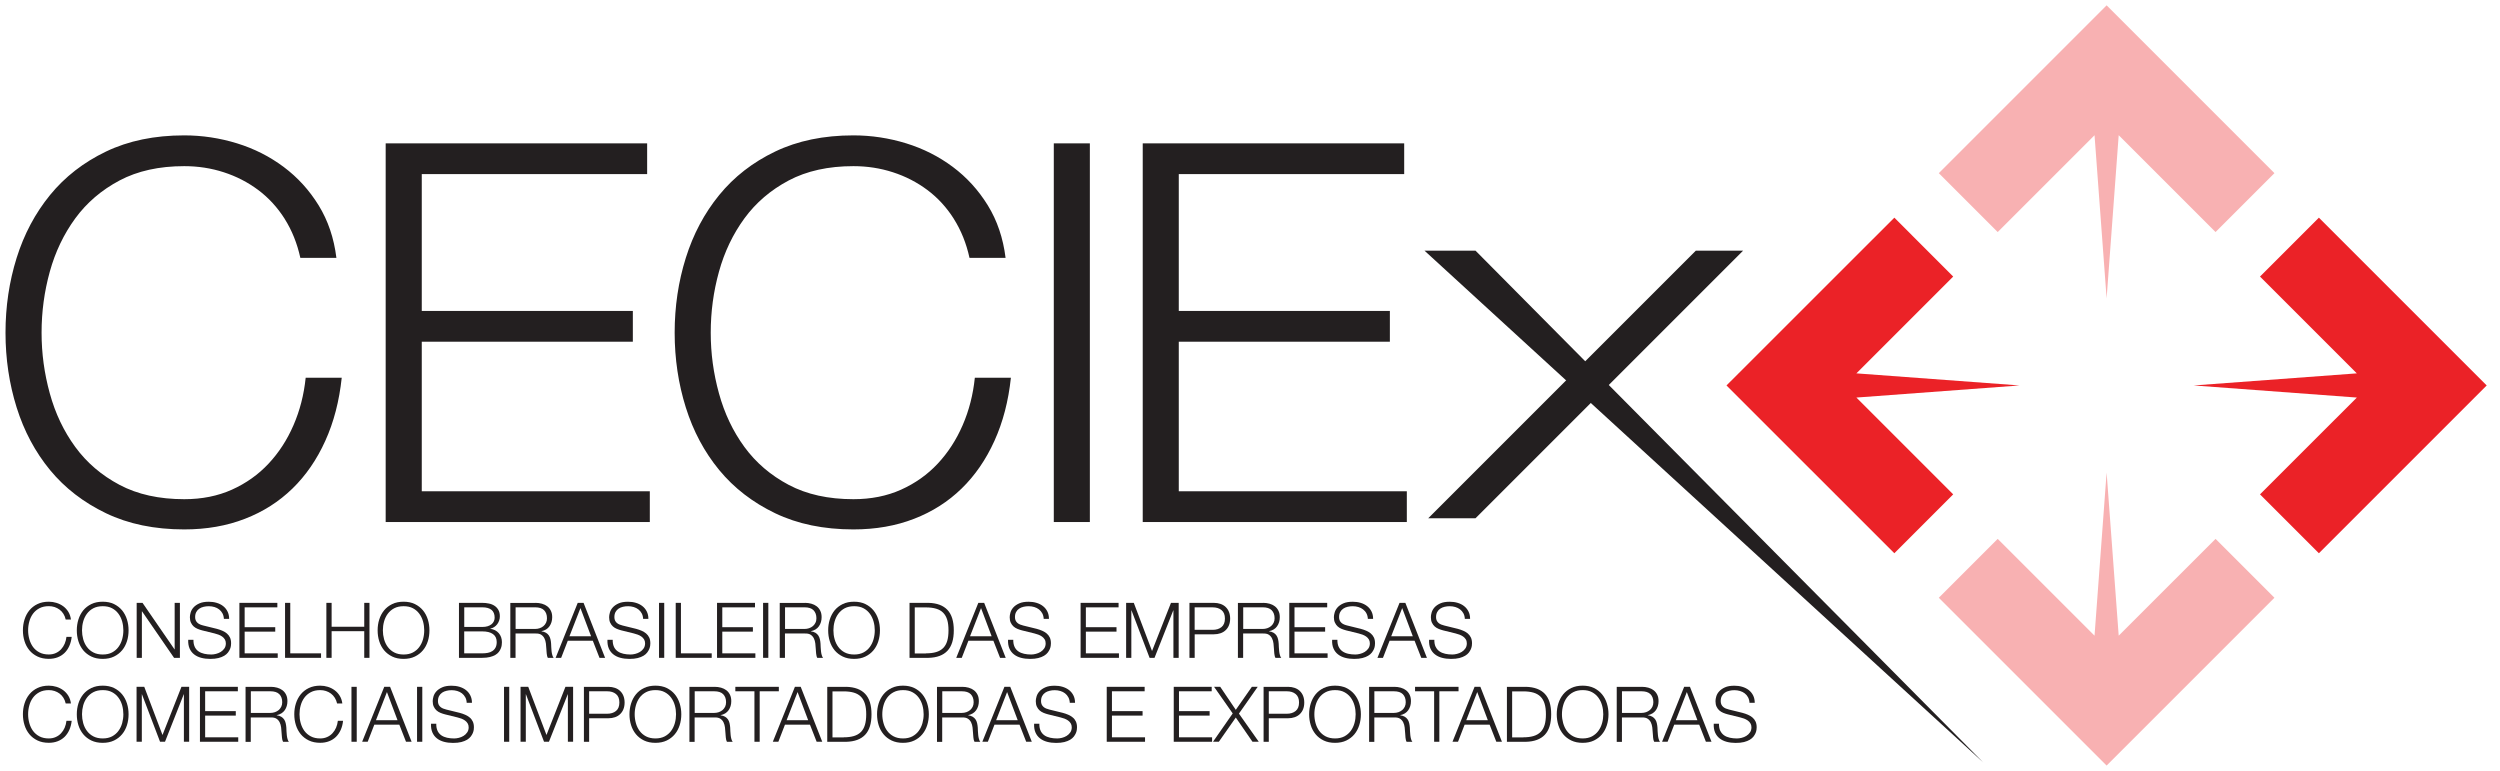
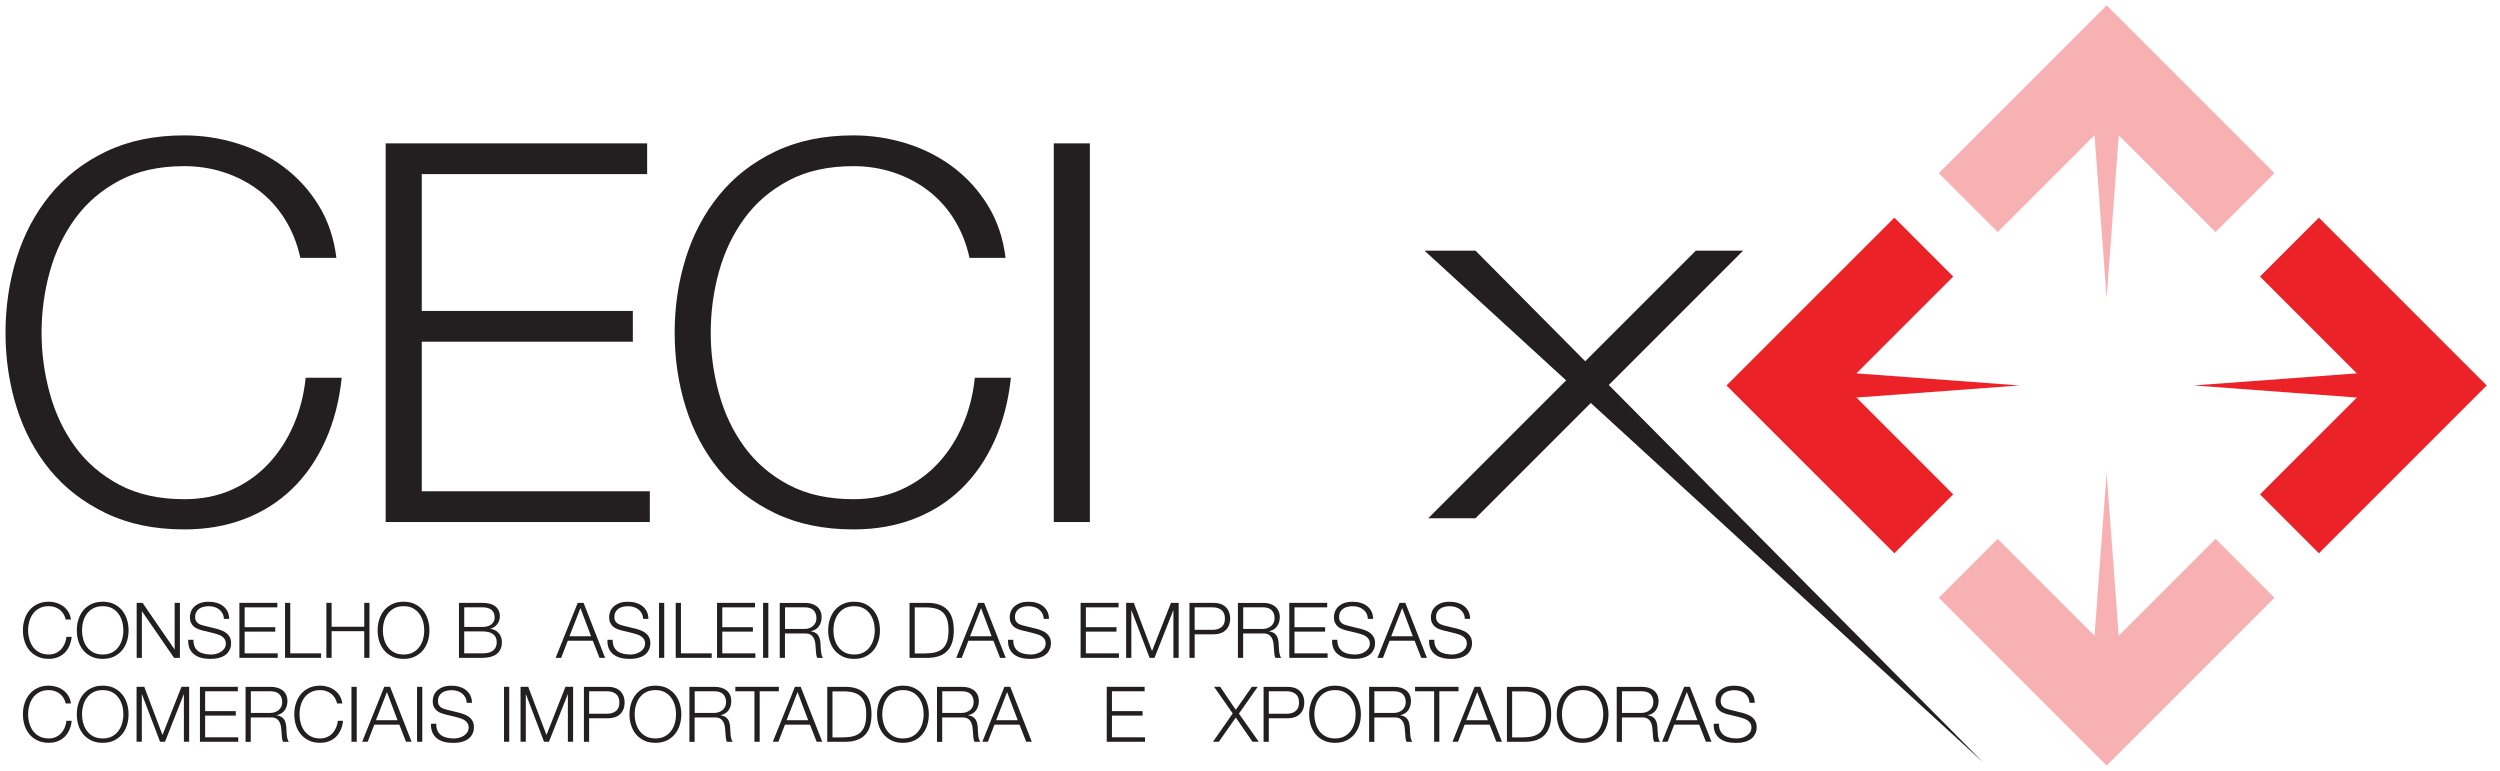
<svg xmlns="http://www.w3.org/2000/svg" width="133" height="41" viewBox="0 0 133 41" fill="none">
  <g clip-path="url(#clip0_3929_4014)">
    <path d="M15.148 11.646C14.762 11.036 14.291 10.523 13.738 10.108C13.183 9.694 12.572 9.38 11.903 9.164C11.235 8.947 10.534 8.839 9.802 8.839C8.467 8.839 7.319 9.093 6.36 9.601C5.401 10.11 4.615 10.782 4.004 11.618C3.393 12.455 2.94 13.401 2.649 14.454C2.357 15.508 2.212 16.588 2.212 17.698C2.212 18.808 2.357 19.866 2.649 20.928C2.94 21.992 3.393 22.942 4.004 23.778C4.615 24.614 5.401 25.287 6.36 25.795C7.319 26.304 8.467 26.557 9.802 26.557C10.743 26.557 11.588 26.388 12.341 26.049C13.093 25.71 13.742 25.25 14.287 24.666C14.833 24.084 15.275 23.402 15.614 22.621C15.953 21.841 16.169 20.999 16.262 20.096H18.18C18.048 21.336 17.758 22.456 17.305 23.454C16.854 24.451 16.271 25.298 15.556 25.993C14.841 26.689 13.999 27.226 13.03 27.6C12.062 27.977 10.985 28.165 9.8 28.165C8.221 28.165 6.833 27.878 5.639 27.304C4.445 26.73 3.452 25.965 2.662 25.006C1.873 24.046 1.28 22.936 0.885 21.677C0.491 20.418 0.293 19.092 0.293 17.698C0.293 16.305 0.491 14.981 0.885 13.72C1.28 12.459 1.873 11.345 2.662 10.376C3.452 9.408 4.445 8.636 5.639 8.063C6.833 7.489 8.221 7.202 9.8 7.202C10.759 7.202 11.695 7.344 12.607 7.625C13.52 7.906 14.347 8.325 15.09 8.88C15.833 9.435 16.454 10.117 16.953 10.926C17.45 11.734 17.767 12.665 17.897 13.72H15.979C15.809 12.948 15.532 12.257 15.146 11.646" fill="#231F20" />
    <path d="M34.428 7.627V9.262H22.438V16.542H33.667V18.179H22.438V26.136H34.57V27.772H20.518V7.627H34.428Z" fill="#231F20" />
    <path d="M50.747 11.646C50.362 11.036 49.891 10.523 49.337 10.108C48.782 9.694 48.171 9.38 47.502 9.164C46.834 8.947 46.133 8.839 45.401 8.839C44.066 8.839 42.919 9.093 41.959 9.601C41 10.11 40.214 10.782 39.603 11.618C38.992 12.455 38.539 13.401 38.249 14.454C37.956 15.508 37.811 16.588 37.811 17.698C37.811 18.808 37.956 19.866 38.249 20.928C38.541 21.992 38.992 22.942 39.603 23.778C40.214 24.614 41 25.287 41.959 25.795C42.919 26.304 44.066 26.557 45.401 26.557C46.342 26.557 47.188 26.388 47.94 26.049C48.693 25.71 49.341 25.25 49.887 24.666C50.432 24.084 50.874 23.402 51.213 22.621C51.552 21.841 51.768 20.999 51.861 20.096H53.78C53.648 21.336 53.357 22.456 52.904 23.454C52.453 24.451 51.87 25.298 51.155 25.993C50.44 26.689 49.598 27.226 48.63 27.6C47.661 27.977 46.584 28.165 45.4 28.165C43.82 28.165 42.432 27.878 41.238 27.304C40.044 26.73 39.052 25.965 38.262 25.006C37.472 24.046 36.88 22.936 36.485 21.677C36.09 20.418 35.892 19.092 35.892 17.698C35.892 16.305 36.09 14.981 36.485 13.72C36.88 12.459 37.472 11.345 38.262 10.376C39.052 9.408 40.042 8.636 41.238 8.063C42.432 7.489 43.82 7.202 45.4 7.202C46.359 7.202 47.294 7.344 48.207 7.625C49.119 7.906 49.946 8.325 50.69 8.88C51.433 9.435 52.053 10.117 52.552 10.926C53.05 11.734 53.366 12.665 53.497 13.72H51.578C51.409 12.948 51.131 12.257 50.745 11.646" fill="#231F20" />
    <path d="M57.98 7.627H56.062V27.772H57.98V7.627Z" fill="#231F20" />
-     <path d="M74.703 7.627V9.262H62.711V16.542H73.941V18.179H62.711V26.136H74.843V27.772H60.793V7.627H74.703Z" fill="#231F20" />
    <path d="M92.734 13.334H90.219L75.981 27.572H78.496L92.734 13.334Z" fill="#231F20" />
    <path d="M75.782 13.334H78.496L105.508 40.562L75.782 13.334Z" fill="#231F20" />
    <path d="M3.374 32.656C3.318 32.566 3.249 32.492 3.169 32.432C3.089 32.373 3 32.326 2.903 32.294C2.806 32.263 2.703 32.248 2.597 32.248C2.404 32.248 2.236 32.285 2.098 32.358C1.958 32.432 1.845 32.529 1.755 32.65C1.666 32.771 1.601 32.909 1.56 33.062C1.517 33.215 1.496 33.371 1.496 33.533C1.496 33.695 1.517 33.848 1.56 34.002C1.603 34.157 1.668 34.295 1.755 34.416C1.845 34.537 1.958 34.636 2.098 34.708C2.238 34.783 2.404 34.818 2.597 34.818C2.733 34.818 2.856 34.794 2.966 34.744C3.076 34.695 3.169 34.628 3.249 34.543C3.327 34.457 3.393 34.358 3.441 34.246C3.489 34.133 3.521 34.012 3.536 33.88H3.814C3.795 34.06 3.752 34.222 3.687 34.367C3.622 34.513 3.536 34.636 3.434 34.736C3.329 34.837 3.208 34.915 3.067 34.969C2.925 35.023 2.77 35.051 2.597 35.051C2.368 35.051 2.167 35.01 1.994 34.926C1.821 34.843 1.677 34.733 1.562 34.593C1.448 34.453 1.36 34.293 1.305 34.111C1.247 33.928 1.219 33.736 1.219 33.533C1.219 33.33 1.247 33.138 1.305 32.956C1.362 32.773 1.448 32.611 1.562 32.471C1.677 32.332 1.821 32.218 1.994 32.136C2.167 32.052 2.368 32.011 2.597 32.011C2.737 32.011 2.873 32.032 3.005 32.073C3.137 32.114 3.259 32.175 3.367 32.255C3.475 32.335 3.564 32.434 3.637 32.551C3.709 32.669 3.754 32.805 3.774 32.958H3.495C3.471 32.846 3.43 32.745 3.374 32.656Z" fill="#231F20" />
    <path d="M4.171 32.958C4.229 32.775 4.315 32.613 4.428 32.471C4.544 32.332 4.687 32.22 4.86 32.136C5.034 32.052 5.235 32.011 5.464 32.011C5.693 32.011 5.894 32.052 6.066 32.136C6.237 32.22 6.38 32.332 6.496 32.471C6.611 32.613 6.697 32.773 6.755 32.958C6.813 33.142 6.84 33.332 6.84 33.535C6.84 33.738 6.813 33.93 6.755 34.112C6.697 34.295 6.611 34.457 6.496 34.595C6.38 34.734 6.239 34.844 6.066 34.928C5.894 35.012 5.693 35.053 5.464 35.053C5.235 35.053 5.034 35.012 4.86 34.928C4.687 34.844 4.544 34.734 4.428 34.595C4.315 34.455 4.227 34.295 4.171 34.112C4.114 33.93 4.086 33.736 4.086 33.535C4.086 33.334 4.114 33.14 4.171 32.958ZM4.426 34.004C4.469 34.159 4.534 34.297 4.624 34.418C4.713 34.539 4.827 34.638 4.967 34.71C5.106 34.783 5.272 34.82 5.466 34.82C5.66 34.82 5.825 34.783 5.963 34.71C6.101 34.636 6.215 34.539 6.302 34.418C6.392 34.297 6.457 34.159 6.5 34.004C6.542 33.85 6.563 33.693 6.563 33.535C6.563 33.377 6.542 33.216 6.5 33.064C6.457 32.911 6.392 32.773 6.302 32.652C6.213 32.531 6.101 32.432 5.963 32.359C5.825 32.285 5.66 32.25 5.466 32.25C5.272 32.25 5.106 32.287 4.967 32.359C4.827 32.432 4.713 32.531 4.624 32.652C4.534 32.773 4.469 32.911 4.426 33.064C4.384 33.216 4.363 33.373 4.363 33.535C4.363 33.697 4.384 33.85 4.426 34.004Z" fill="#231F20" />
    <path d="M7.582 32.072L9.284 34.546H9.292V32.072H9.571V34.997H9.26L7.556 32.523H7.548V34.997H7.271V32.072H7.582Z" fill="#231F20" />
    <path d="M10.357 34.41C10.406 34.511 10.475 34.593 10.56 34.652C10.646 34.712 10.748 34.755 10.866 34.781C10.983 34.807 11.108 34.82 11.242 34.82C11.318 34.82 11.402 34.809 11.492 34.786C11.581 34.764 11.665 34.73 11.743 34.682C11.821 34.633 11.886 34.572 11.937 34.498C11.989 34.423 12.015 34.332 12.015 34.225C12.015 34.144 11.996 34.073 11.959 34.013C11.922 33.954 11.875 33.903 11.816 33.862C11.758 33.821 11.693 33.788 11.622 33.762C11.551 33.736 11.482 33.715 11.413 33.698L10.761 33.538C10.678 33.516 10.594 33.49 10.514 33.456C10.434 33.423 10.363 33.38 10.303 33.326C10.244 33.272 10.195 33.205 10.158 33.125C10.121 33.047 10.102 32.948 10.102 32.834C10.102 32.763 10.115 32.679 10.143 32.584C10.171 32.489 10.221 32.398 10.298 32.314C10.372 32.231 10.476 32.158 10.607 32.1C10.737 32.041 10.905 32.013 11.11 32.013C11.255 32.013 11.393 32.031 11.523 32.07C11.654 32.108 11.769 32.165 11.868 32.242C11.966 32.318 12.045 32.413 12.102 32.527C12.16 32.64 12.19 32.771 12.19 32.922H11.911C11.905 32.81 11.879 32.713 11.834 32.629C11.79 32.545 11.73 32.477 11.659 32.421C11.587 32.365 11.505 32.322 11.41 32.294C11.315 32.266 11.216 32.251 11.113 32.251C11.018 32.251 10.925 32.26 10.838 32.281C10.748 32.301 10.67 32.335 10.605 32.38C10.538 32.424 10.484 32.484 10.443 32.559C10.402 32.633 10.381 32.724 10.381 32.832C10.381 32.901 10.393 32.959 10.417 33.011C10.439 33.061 10.473 33.104 10.514 33.14C10.555 33.175 10.601 33.203 10.655 33.225C10.709 33.248 10.765 33.264 10.825 33.279L11.536 33.454C11.641 33.482 11.737 33.516 11.829 33.555C11.92 33.594 12 33.644 12.071 33.702C12.14 33.762 12.196 33.833 12.235 33.916C12.274 34 12.294 34.103 12.294 34.224C12.294 34.257 12.291 34.3 12.285 34.354C12.278 34.408 12.263 34.468 12.237 34.529C12.211 34.591 12.173 34.652 12.127 34.715C12.078 34.779 12.013 34.835 11.931 34.885C11.847 34.935 11.745 34.976 11.622 35.008C11.499 35.039 11.352 35.054 11.181 35.054C11.009 35.054 10.849 35.034 10.702 34.995C10.555 34.956 10.428 34.894 10.325 34.812C10.221 34.73 10.141 34.626 10.085 34.498C10.029 34.369 10.005 34.214 10.013 34.036H10.292C10.288 34.186 10.312 34.311 10.361 34.412" fill="#231F20" />
    <path d="M14.755 32.072V32.311H13.015V33.367H14.643V33.603H13.015V34.758H14.775V34.997H12.736V32.072H14.755Z" fill="#231F20" />
    <path d="M15.442 32.072V34.758H17.08V34.997H15.165V32.072H15.442Z" fill="#231F20" />
    <path d="M17.642 32.072V33.343H19.378V32.072H19.656V34.997H19.378V33.579H17.642V34.997H17.363V32.072H17.642Z" fill="#231F20" />
    <path d="M20.175 32.958C20.233 32.775 20.319 32.613 20.434 32.471C20.548 32.332 20.693 32.22 20.866 32.136C21.04 32.052 21.241 32.011 21.47 32.011C21.699 32.011 21.9 32.052 22.072 32.136C22.243 32.22 22.386 32.332 22.502 32.471C22.617 32.613 22.703 32.773 22.761 32.958C22.818 33.14 22.846 33.332 22.846 33.535C22.846 33.738 22.818 33.93 22.761 34.112C22.703 34.295 22.617 34.457 22.502 34.595C22.386 34.734 22.245 34.844 22.072 34.928C21.9 35.012 21.699 35.053 21.47 35.053C21.241 35.053 21.04 35.012 20.866 34.928C20.693 34.844 20.55 34.734 20.434 34.595C20.319 34.455 20.233 34.295 20.175 34.112C20.117 33.93 20.09 33.736 20.09 33.535C20.09 33.334 20.117 33.14 20.175 32.958ZM20.432 34.004C20.475 34.159 20.54 34.297 20.63 34.418C20.719 34.539 20.833 34.638 20.973 34.71C21.112 34.783 21.278 34.82 21.472 34.82C21.665 34.82 21.831 34.783 21.969 34.71C22.107 34.636 22.221 34.539 22.308 34.418C22.397 34.297 22.463 34.159 22.506 34.004C22.548 33.85 22.569 33.693 22.569 33.535C22.569 33.377 22.548 33.216 22.506 33.064C22.463 32.911 22.397 32.773 22.308 32.652C22.219 32.531 22.107 32.432 21.969 32.359C21.831 32.285 21.665 32.25 21.472 32.25C21.278 32.25 21.112 32.287 20.973 32.359C20.833 32.432 20.719 32.531 20.63 32.652C20.54 32.773 20.475 32.911 20.432 33.064C20.39 33.216 20.369 33.373 20.369 33.535C20.369 33.697 20.39 33.85 20.432 34.004Z" fill="#231F20" />
    <path d="M25.655 32.072C25.778 32.072 25.896 32.083 26.009 32.108C26.123 32.13 26.222 32.171 26.307 32.227C26.393 32.283 26.462 32.357 26.514 32.449C26.566 32.54 26.592 32.653 26.592 32.789C26.592 32.866 26.581 32.94 26.555 33.013C26.531 33.086 26.495 33.151 26.451 33.21C26.406 33.27 26.352 33.318 26.291 33.359C26.229 33.4 26.16 33.428 26.084 33.445V33.453C26.272 33.477 26.423 33.555 26.535 33.684C26.646 33.814 26.702 33.974 26.702 34.164C26.702 34.211 26.698 34.263 26.691 34.322C26.683 34.382 26.667 34.442 26.641 34.503C26.616 34.565 26.581 34.626 26.535 34.686C26.488 34.745 26.426 34.799 26.348 34.844C26.27 34.889 26.175 34.926 26.061 34.954C25.948 34.982 25.812 34.997 25.653 34.997H24.417V32.074H25.653L25.655 32.072ZM25.655 33.354C25.767 33.354 25.864 33.341 25.946 33.315C26.028 33.289 26.095 33.253 26.151 33.209C26.205 33.164 26.246 33.11 26.274 33.05C26.302 32.991 26.315 32.925 26.315 32.858C26.315 32.493 26.095 32.309 25.655 32.309H24.698V33.354H25.655ZM25.655 34.758C25.76 34.758 25.857 34.749 25.95 34.732C26.043 34.715 26.125 34.682 26.195 34.635C26.266 34.589 26.322 34.527 26.363 34.449C26.404 34.371 26.425 34.274 26.425 34.157C26.425 33.968 26.358 33.827 26.225 33.732C26.093 33.637 25.903 33.59 25.653 33.59H24.696V34.758H25.653H25.655Z" fill="#231F20" />
-     <path d="M28.488 32.072C28.61 32.072 28.723 32.087 28.831 32.117C28.939 32.147 29.032 32.193 29.114 32.255C29.194 32.316 29.26 32.396 29.306 32.493C29.355 32.59 29.377 32.704 29.377 32.834C29.377 33.02 29.328 33.181 29.233 33.316C29.139 33.453 28.997 33.54 28.807 33.579V33.587C28.902 33.6 28.982 33.626 29.045 33.663C29.109 33.7 29.159 33.747 29.198 33.804C29.237 33.862 29.267 33.928 29.284 34.004C29.301 34.078 29.314 34.16 29.319 34.248C29.323 34.296 29.325 34.358 29.327 34.428C29.328 34.499 29.334 34.572 29.343 34.645C29.351 34.717 29.364 34.784 29.383 34.849C29.399 34.913 29.424 34.963 29.453 34.998H29.146C29.129 34.971 29.116 34.937 29.107 34.898C29.098 34.859 29.09 34.818 29.086 34.775C29.083 34.732 29.079 34.691 29.075 34.65C29.073 34.609 29.07 34.574 29.068 34.544C29.062 34.44 29.053 34.337 29.042 34.235C29.029 34.132 29.003 34.041 28.963 33.961C28.924 33.881 28.867 33.816 28.792 33.767C28.718 33.719 28.613 33.697 28.483 33.702H27.427V35H27.149V32.076H28.488V32.072ZM28.468 33.46C28.552 33.46 28.634 33.447 28.71 33.421C28.787 33.395 28.854 33.358 28.911 33.309C28.969 33.261 29.014 33.201 29.049 33.13C29.084 33.059 29.099 32.981 29.099 32.89C29.099 32.709 29.047 32.568 28.945 32.463C28.84 32.359 28.682 32.309 28.47 32.309H27.43V33.46H28.47H28.468Z" fill="#231F20" />
    <path d="M31.046 32.072L32.191 34.997H31.893L31.538 34.088H30.206L29.854 34.997H29.559L30.735 32.072H31.046ZM31.445 33.849L30.88 32.35L30.295 33.849H31.446H31.445Z" fill="#231F20" />
    <path d="M32.661 34.41C32.709 34.511 32.778 34.593 32.864 34.652C32.95 34.712 33.052 34.755 33.169 34.781C33.287 34.807 33.411 34.82 33.546 34.82C33.622 34.82 33.706 34.809 33.795 34.786C33.885 34.764 33.968 34.73 34.047 34.682C34.125 34.633 34.19 34.572 34.24 34.498C34.292 34.423 34.319 34.332 34.319 34.225C34.319 34.144 34.3 34.073 34.263 34.013C34.225 33.954 34.179 33.903 34.119 33.862C34.062 33.821 33.996 33.788 33.925 33.762C33.855 33.736 33.786 33.715 33.717 33.698L33.065 33.538C32.981 33.516 32.897 33.49 32.817 33.456C32.737 33.423 32.666 33.38 32.607 33.326C32.547 33.272 32.499 33.205 32.462 33.125C32.424 33.047 32.406 32.948 32.406 32.834C32.406 32.763 32.419 32.679 32.447 32.584C32.474 32.489 32.525 32.398 32.601 32.314C32.676 32.231 32.78 32.158 32.91 32.1C33.041 32.041 33.208 32.013 33.413 32.013C33.559 32.013 33.696 32.031 33.827 32.07C33.957 32.108 34.073 32.165 34.171 32.242C34.27 32.318 34.348 32.413 34.406 32.527C34.464 32.64 34.494 32.771 34.494 32.922H34.214C34.209 32.81 34.184 32.713 34.138 32.629C34.093 32.545 34.034 32.477 33.963 32.421C33.89 32.365 33.808 32.322 33.713 32.294C33.618 32.266 33.52 32.251 33.417 32.251C33.322 32.251 33.229 32.26 33.141 32.281C33.052 32.301 32.976 32.335 32.908 32.38C32.842 32.424 32.788 32.484 32.746 32.559C32.706 32.633 32.685 32.724 32.685 32.832C32.685 32.901 32.696 32.959 32.72 33.011C32.743 33.061 32.776 33.104 32.817 33.14C32.858 33.175 32.905 33.203 32.959 33.225C33.013 33.248 33.069 33.264 33.128 33.279L33.84 33.454C33.944 33.482 34.041 33.516 34.132 33.555C34.224 33.594 34.304 33.644 34.374 33.702C34.443 33.762 34.499 33.833 34.538 33.916C34.578 34 34.598 34.103 34.598 34.224C34.598 34.257 34.594 34.3 34.589 34.354C34.581 34.408 34.566 34.468 34.54 34.529C34.514 34.591 34.477 34.652 34.43 34.715C34.382 34.779 34.317 34.835 34.235 34.885C34.151 34.935 34.048 34.976 33.925 35.008C33.803 35.039 33.656 35.054 33.484 35.054C33.313 35.054 33.153 35.034 33.005 34.995C32.858 34.956 32.732 34.894 32.629 34.812C32.525 34.73 32.445 34.626 32.389 34.498C32.333 34.369 32.309 34.214 32.316 34.036H32.596C32.592 34.186 32.616 34.311 32.664 34.412" fill="#231F20" />
    <path d="M35.337 32.072H35.06V34.997H35.337V32.072Z" fill="#231F20" />
    <path d="M36.226 32.072V34.758H37.863V34.997H35.948V32.072H36.226Z" fill="#231F20" />
    <path d="M40.166 32.072V32.311H38.426V33.367H40.054V33.603H38.426V34.758H40.186V34.997H38.146V32.072H40.166Z" fill="#231F20" />
    <path d="M40.875 32.072H40.596V34.997H40.875V32.072Z" fill="#231F20" />
    <path d="M42.822 32.072C42.943 32.072 43.056 32.087 43.164 32.117C43.272 32.147 43.365 32.193 43.447 32.255C43.528 32.316 43.593 32.396 43.639 32.493C43.688 32.59 43.71 32.704 43.71 32.834C43.71 33.02 43.662 33.181 43.567 33.316C43.472 33.453 43.33 33.54 43.14 33.579V33.587C43.235 33.6 43.315 33.626 43.379 33.663C43.442 33.7 43.492 33.747 43.531 33.804C43.57 33.862 43.6 33.928 43.617 34.004C43.634 34.078 43.647 34.16 43.652 34.248C43.656 34.296 43.658 34.358 43.66 34.428C43.662 34.499 43.667 34.572 43.677 34.645C43.684 34.717 43.697 34.784 43.716 34.849C43.733 34.913 43.757 34.963 43.786 34.998H43.479C43.462 34.971 43.449 34.937 43.44 34.898C43.431 34.859 43.423 34.818 43.419 34.775C43.416 34.732 43.412 34.691 43.408 34.65C43.407 34.609 43.403 34.574 43.401 34.544C43.395 34.44 43.386 34.337 43.375 34.235C43.362 34.132 43.338 34.041 43.297 33.961C43.258 33.881 43.2 33.816 43.125 33.767C43.051 33.719 42.946 33.697 42.816 33.702H41.76V35H41.482V32.076H42.822V32.072ZM42.801 33.46C42.885 33.46 42.967 33.447 43.043 33.421C43.12 33.395 43.187 33.358 43.244 33.309C43.302 33.261 43.347 33.201 43.382 33.13C43.418 33.059 43.433 32.981 43.433 32.89C43.433 32.709 43.38 32.568 43.278 32.463C43.174 32.359 43.015 32.309 42.803 32.309H41.764V33.46H42.803H42.801Z" fill="#231F20" />
    <path d="M44.144 32.958C44.202 32.775 44.288 32.613 44.401 32.471C44.517 32.332 44.66 32.22 44.833 32.136C45.007 32.052 45.208 32.011 45.437 32.011C45.666 32.011 45.867 32.052 46.038 32.136C46.21 32.22 46.353 32.332 46.469 32.471C46.584 32.613 46.67 32.773 46.728 32.958C46.785 33.142 46.813 33.332 46.813 33.535C46.813 33.738 46.785 33.93 46.728 34.112C46.67 34.295 46.584 34.457 46.469 34.595C46.353 34.734 46.212 34.844 46.038 34.928C45.867 35.012 45.666 35.053 45.437 35.053C45.208 35.053 45.007 35.012 44.833 34.928C44.66 34.844 44.517 34.734 44.401 34.595C44.288 34.455 44.2 34.295 44.144 34.112C44.086 33.93 44.059 33.736 44.059 33.535C44.059 33.334 44.086 33.14 44.144 32.958ZM44.401 34.004C44.444 34.159 44.509 34.297 44.599 34.418C44.688 34.539 44.802 34.638 44.941 34.71C45.081 34.783 45.247 34.82 45.441 34.82C45.634 34.82 45.8 34.783 45.938 34.71C46.076 34.636 46.189 34.539 46.277 34.418C46.366 34.297 46.431 34.159 46.474 34.004C46.517 33.85 46.538 33.693 46.538 33.535C46.538 33.377 46.517 33.216 46.474 33.064C46.431 32.911 46.366 32.773 46.277 32.652C46.188 32.531 46.076 32.432 45.938 32.359C45.8 32.285 45.634 32.25 45.441 32.25C45.247 32.25 45.081 32.287 44.941 32.359C44.802 32.432 44.688 32.531 44.599 32.652C44.509 32.773 44.444 32.911 44.401 33.064C44.358 33.216 44.338 33.373 44.338 33.535C44.338 33.697 44.358 33.85 44.401 34.004Z" fill="#231F20" />
    <path d="M49.399 32.072C49.844 32.083 50.179 32.208 50.404 32.447C50.63 32.685 50.742 33.048 50.742 33.535C50.742 34.021 50.63 34.382 50.404 34.622C50.179 34.861 49.844 34.986 49.399 34.997H48.387V32.074H49.399V32.072ZM49.259 34.758C49.469 34.758 49.65 34.736 49.801 34.691C49.952 34.647 50.077 34.574 50.175 34.477C50.274 34.378 50.347 34.252 50.392 34.097C50.438 33.942 50.46 33.754 50.46 33.536C50.46 33.318 50.438 33.13 50.392 32.976C50.345 32.821 50.272 32.693 50.175 32.596C50.077 32.497 49.952 32.426 49.801 32.382C49.65 32.337 49.469 32.314 49.259 32.314H48.665V34.764H49.259V34.758Z" fill="#231F20" />
    <path d="M52.358 32.072L53.504 34.997H53.204L52.848 34.088H51.519L51.166 34.997H50.872L52.047 32.072H52.358ZM52.755 33.849L52.191 32.35L51.606 33.849H52.757H52.755Z" fill="#231F20" />
    <path d="M53.972 34.41C54.02 34.511 54.089 34.593 54.175 34.652C54.26 34.712 54.363 34.755 54.48 34.781C54.597 34.807 54.722 34.82 54.856 34.82C54.933 34.82 55.017 34.809 55.106 34.786C55.195 34.764 55.279 34.73 55.357 34.682C55.436 34.633 55.501 34.572 55.551 34.498C55.603 34.423 55.629 34.332 55.629 34.225C55.629 34.144 55.611 34.073 55.574 34.013C55.536 33.954 55.49 33.903 55.43 33.862C55.372 33.821 55.307 33.788 55.236 33.762C55.166 33.736 55.097 33.715 55.028 33.698L54.376 33.538C54.292 33.516 54.208 33.49 54.128 33.456C54.048 33.423 53.977 33.38 53.918 33.326C53.858 33.272 53.809 33.205 53.772 33.125C53.735 33.047 53.716 32.948 53.716 32.834C53.716 32.763 53.729 32.679 53.757 32.584C53.785 32.489 53.836 32.398 53.912 32.314C53.986 32.231 54.091 32.158 54.221 32.1C54.352 32.041 54.519 32.013 54.724 32.013C54.869 32.013 55.007 32.031 55.138 32.07C55.268 32.108 55.383 32.165 55.482 32.242C55.581 32.318 55.659 32.413 55.717 32.527C55.775 32.64 55.804 32.771 55.804 32.922H55.525C55.52 32.81 55.493 32.713 55.449 32.629C55.404 32.545 55.344 32.477 55.274 32.421C55.201 32.365 55.119 32.322 55.024 32.294C54.929 32.266 54.83 32.251 54.728 32.251C54.633 32.251 54.54 32.26 54.452 32.281C54.363 32.301 54.286 32.335 54.219 32.38C54.152 32.424 54.098 32.484 54.057 32.559C54.016 32.633 53.996 32.724 53.996 32.832C53.996 32.901 54.007 32.959 54.031 33.011C54.053 33.061 54.087 33.104 54.128 33.14C54.169 33.175 54.216 33.203 54.27 33.225C54.324 33.248 54.38 33.264 54.439 33.279L55.151 33.454C55.255 33.482 55.352 33.516 55.443 33.555C55.534 33.594 55.614 33.644 55.685 33.702C55.754 33.762 55.81 33.833 55.849 33.916C55.888 34 55.909 34.103 55.909 34.224C55.909 34.257 55.905 34.3 55.899 34.354C55.892 34.408 55.877 34.468 55.851 34.529C55.825 34.591 55.788 34.652 55.741 34.715C55.693 34.779 55.627 34.835 55.545 34.885C55.462 34.935 55.359 34.976 55.236 35.008C55.113 35.039 54.966 35.054 54.795 35.054C54.623 35.054 54.463 35.034 54.316 34.995C54.169 34.956 54.042 34.894 53.94 34.812C53.836 34.73 53.755 34.626 53.7 34.498C53.644 34.369 53.62 34.214 53.627 34.036H53.906C53.903 34.186 53.927 34.311 53.975 34.412" fill="#231F20" />
    <path d="M59.508 32.072V32.311H57.768V33.367H59.398V33.603H57.768V34.758H59.528V34.997H57.488V32.072H59.508Z" fill="#231F20" />
    <path d="M60.318 32.072L61.288 34.635L62.296 32.072H62.706V34.997H62.426V32.469H62.419L61.42 34.997H61.158L60.195 32.469H60.187V34.997H59.91V32.072H60.318Z" fill="#231F20" />
    <path d="M64.576 32.072C64.706 32.072 64.825 32.091 64.931 32.128C65.038 32.165 65.129 32.219 65.205 32.292C65.282 32.365 65.341 32.452 65.382 32.557C65.423 32.661 65.444 32.778 65.444 32.909C65.444 33.039 65.423 33.156 65.382 33.261C65.341 33.365 65.282 33.453 65.205 33.525C65.129 33.598 65.038 33.652 64.931 33.689C64.825 33.726 64.706 33.745 64.576 33.745H63.557V34.998H63.279V32.074H64.578L64.576 32.072ZM64.514 33.507C64.708 33.507 64.865 33.458 64.986 33.359C65.105 33.261 65.166 33.112 65.166 32.909C65.166 32.706 65.107 32.557 64.986 32.458C64.866 32.359 64.708 32.311 64.514 32.311H63.555V33.507H64.514Z" fill="#231F20" />
    <path d="M67.197 32.072C67.318 32.072 67.431 32.087 67.539 32.117C67.647 32.147 67.74 32.193 67.822 32.255C67.903 32.316 67.968 32.396 68.014 32.493C68.063 32.59 68.085 32.704 68.085 32.834C68.085 33.02 68.037 33.181 67.942 33.316C67.847 33.453 67.705 33.54 67.515 33.579V33.587C67.61 33.6 67.69 33.626 67.754 33.663C67.817 33.7 67.867 33.747 67.906 33.804C67.945 33.862 67.975 33.928 67.992 34.004C68.009 34.078 68.022 34.16 68.027 34.248C68.031 34.296 68.033 34.358 68.035 34.428C68.037 34.499 68.042 34.572 68.052 34.645C68.059 34.717 68.072 34.784 68.091 34.849C68.107 34.913 68.132 34.963 68.161 34.998H67.854C67.837 34.971 67.824 34.937 67.815 34.898C67.806 34.859 67.798 34.818 67.794 34.775C67.791 34.732 67.787 34.691 67.783 34.65C67.781 34.609 67.778 34.574 67.776 34.544C67.77 34.44 67.761 34.337 67.75 34.235C67.737 34.132 67.713 34.041 67.671 33.961C67.632 33.881 67.575 33.816 67.5 33.767C67.426 33.719 67.321 33.697 67.191 33.702H66.135V35H65.857V32.076H67.197V32.072ZM67.176 33.46C67.26 33.46 67.342 33.447 67.418 33.421C67.495 33.395 67.562 33.358 67.619 33.309C67.677 33.261 67.722 33.201 67.757 33.13C67.793 33.059 67.808 32.981 67.808 32.89C67.808 32.709 67.755 32.568 67.653 32.463C67.549 32.359 67.39 32.309 67.178 32.309H66.139V33.46H67.178H67.176Z" fill="#231F20" />
    <path d="M70.607 32.072V32.311H68.867V33.367H70.497V33.603H68.867V34.758H70.628V34.997H68.59V32.072H70.607Z" fill="#231F20" />
    <path d="M71.218 34.41C71.266 34.511 71.335 34.593 71.421 34.652C71.507 34.712 71.609 34.755 71.727 34.781C71.844 34.807 71.969 34.82 72.103 34.82C72.179 34.82 72.263 34.809 72.352 34.786C72.442 34.764 72.526 34.73 72.604 34.682C72.682 34.633 72.747 34.572 72.798 34.498C72.85 34.423 72.876 34.332 72.876 34.225C72.876 34.144 72.857 34.073 72.82 34.013C72.783 33.954 72.736 33.903 72.677 33.862C72.617 33.821 72.554 33.788 72.483 33.762C72.412 33.736 72.343 33.715 72.274 33.698L71.622 33.538C71.538 33.516 71.455 33.49 71.374 33.456C71.294 33.423 71.224 33.38 71.164 33.326C71.104 33.272 71.056 33.205 71.019 33.125C70.981 33.047 70.963 32.948 70.963 32.834C70.963 32.763 70.976 32.679 71.004 32.584C71.032 32.489 71.082 32.398 71.157 32.314C71.231 32.231 71.335 32.158 71.466 32.1C71.596 32.041 71.764 32.013 71.969 32.013C72.114 32.013 72.252 32.031 72.382 32.07C72.513 32.108 72.628 32.165 72.727 32.242C72.826 32.318 72.904 32.413 72.962 32.527C73.021 32.64 73.049 32.771 73.049 32.922H72.77C72.764 32.81 72.738 32.713 72.693 32.629C72.649 32.545 72.589 32.477 72.516 32.421C72.444 32.365 72.362 32.322 72.267 32.294C72.172 32.266 72.073 32.251 71.971 32.251C71.876 32.251 71.782 32.26 71.695 32.281C71.606 32.301 71.527 32.335 71.462 32.38C71.395 32.424 71.341 32.484 71.3 32.559C71.259 32.633 71.239 32.724 71.239 32.832C71.239 32.901 71.25 32.959 71.274 33.011C71.296 33.061 71.33 33.104 71.371 33.14C71.412 33.175 71.458 33.203 71.512 33.225C71.566 33.248 71.622 33.264 71.682 33.279L72.393 33.454C72.498 33.482 72.595 33.516 72.686 33.555C72.777 33.594 72.857 33.644 72.928 33.702C72.997 33.762 73.053 33.833 73.092 33.916C73.131 34 73.151 34.103 73.151 34.224C73.151 34.257 73.148 34.3 73.142 34.354C73.135 34.408 73.12 34.468 73.094 34.529C73.068 34.591 73.03 34.652 72.984 34.715C72.935 34.779 72.87 34.835 72.786 34.885C72.703 34.935 72.6 34.976 72.477 35.008C72.354 35.039 72.207 35.054 72.036 35.054C71.864 35.054 71.704 35.034 71.557 34.995C71.41 34.956 71.283 34.894 71.181 34.812C71.076 34.73 70.996 34.626 70.941 34.498C70.885 34.369 70.86 34.214 70.87 34.036H71.149C71.147 34.186 71.17 34.311 71.218 34.412" fill="#231F20" />
    <path d="M74.765 32.072L75.912 34.997H75.612L75.256 34.088H73.926L73.574 34.997H73.28L74.455 32.072H74.766H74.765ZM75.161 33.849L74.597 32.35L74.012 33.849H75.163H75.161Z" fill="#231F20" />
    <path d="M76.378 34.41C76.426 34.511 76.495 34.593 76.581 34.652C76.666 34.712 76.769 34.755 76.886 34.781C77.004 34.807 77.128 34.82 77.262 34.82C77.339 34.82 77.423 34.809 77.512 34.786C77.601 34.764 77.685 34.73 77.763 34.682C77.842 34.633 77.907 34.572 77.957 34.498C78.009 34.423 78.035 34.332 78.035 34.225C78.035 34.144 78.017 34.073 77.98 34.013C77.942 33.954 77.896 33.903 77.836 33.862C77.776 33.821 77.713 33.788 77.642 33.762C77.572 33.736 77.503 33.715 77.434 33.698L76.782 33.538C76.698 33.516 76.614 33.49 76.534 33.456C76.454 33.423 76.383 33.38 76.324 33.326C76.264 33.272 76.216 33.205 76.178 33.125C76.141 33.047 76.123 32.948 76.123 32.834C76.123 32.763 76.135 32.679 76.163 32.584C76.191 32.489 76.242 32.398 76.316 32.314C76.391 32.231 76.495 32.158 76.625 32.1C76.756 32.041 76.923 32.013 77.128 32.013C77.274 32.013 77.411 32.031 77.542 32.07C77.672 32.108 77.788 32.165 77.886 32.242C77.985 32.318 78.063 32.413 78.121 32.527C78.181 32.64 78.209 32.771 78.209 32.922H77.929C77.924 32.81 77.899 32.713 77.853 32.629C77.808 32.545 77.749 32.477 77.676 32.421C77.603 32.365 77.521 32.322 77.426 32.294C77.331 32.266 77.233 32.251 77.13 32.251C77.035 32.251 76.942 32.26 76.855 32.281C76.765 32.301 76.689 32.335 76.622 32.38C76.555 32.424 76.501 32.484 76.46 32.559C76.419 32.633 76.398 32.724 76.398 32.832C76.398 32.901 76.409 32.959 76.433 33.011C76.456 33.061 76.489 33.104 76.53 33.14C76.571 33.175 76.618 33.203 76.672 33.225C76.726 33.248 76.782 33.264 76.841 33.279L77.553 33.454C77.657 33.482 77.754 33.516 77.845 33.555C77.937 33.594 78.017 33.644 78.088 33.702C78.156 33.762 78.212 33.833 78.251 33.916C78.291 34 78.311 34.103 78.311 34.224C78.311 34.257 78.307 34.3 78.302 34.354C78.294 34.408 78.279 34.468 78.253 34.529C78.227 34.591 78.19 34.652 78.144 34.715C78.095 34.779 78.03 34.835 77.946 34.885C77.862 34.935 77.76 34.976 77.637 35.008C77.514 35.039 77.367 35.054 77.194 35.054C77.02 35.054 76.862 35.034 76.715 34.995C76.568 34.956 76.441 34.894 76.338 34.812C76.234 34.73 76.154 34.626 76.098 34.498C76.042 34.369 76.018 34.214 76.028 34.036H76.307C76.305 34.186 76.327 34.311 76.376 34.412" fill="#231F20" />
    <path d="M3.374 37.122C3.318 37.033 3.249 36.958 3.169 36.898C3.089 36.839 3 36.792 2.903 36.761C2.806 36.729 2.703 36.714 2.597 36.714C2.404 36.714 2.236 36.751 2.098 36.824C1.958 36.898 1.845 36.995 1.755 37.116C1.666 37.237 1.601 37.375 1.56 37.528C1.517 37.681 1.496 37.837 1.496 37.999C1.496 38.161 1.517 38.314 1.56 38.469C1.603 38.623 1.668 38.761 1.755 38.882C1.845 39.003 1.958 39.102 2.098 39.175C2.238 39.249 2.404 39.285 2.597 39.285C2.733 39.285 2.856 39.26 2.966 39.21C3.076 39.162 3.169 39.095 3.249 39.009C3.327 38.925 3.393 38.825 3.441 38.713C3.489 38.599 3.521 38.478 3.536 38.346H3.814C3.795 38.526 3.752 38.688 3.687 38.834C3.622 38.979 3.536 39.102 3.434 39.203C3.329 39.303 3.208 39.381 3.067 39.435C2.925 39.489 2.77 39.517 2.597 39.517C2.368 39.517 2.167 39.476 1.994 39.393C1.821 39.309 1.677 39.199 1.562 39.059C1.448 38.919 1.36 38.759 1.305 38.577C1.247 38.394 1.219 38.202 1.219 37.999C1.219 37.796 1.247 37.605 1.305 37.422C1.362 37.239 1.448 37.077 1.562 36.938C1.677 36.798 1.821 36.684 1.994 36.602C2.167 36.519 2.368 36.477 2.597 36.477C2.737 36.477 2.873 36.498 3.005 36.539C3.137 36.58 3.259 36.642 3.367 36.721C3.475 36.802 3.564 36.9 3.637 37.018C3.709 37.135 3.754 37.271 3.774 37.424H3.495C3.471 37.312 3.43 37.211 3.374 37.122Z" fill="#231F20" />
    <path d="M4.171 37.424C4.229 37.241 4.315 37.079 4.428 36.938C4.544 36.798 4.687 36.686 4.86 36.602C5.034 36.519 5.235 36.477 5.464 36.477C5.693 36.477 5.894 36.519 6.066 36.602C6.237 36.686 6.38 36.798 6.496 36.938C6.611 37.079 6.697 37.239 6.755 37.424C6.813 37.606 6.84 37.798 6.84 38.001C6.84 38.204 6.813 38.396 6.755 38.579C6.697 38.761 6.611 38.923 6.496 39.061C6.38 39.201 6.239 39.311 6.066 39.395C5.894 39.478 5.693 39.519 5.464 39.519C5.235 39.519 5.034 39.478 4.86 39.395C4.687 39.311 4.544 39.201 4.428 39.061C4.315 38.921 4.227 38.761 4.171 38.579C4.114 38.396 4.086 38.202 4.086 38.001C4.086 37.8 4.114 37.606 4.171 37.424ZM4.426 38.469C4.469 38.623 4.534 38.761 4.624 38.882C4.713 39.003 4.827 39.102 4.967 39.175C5.106 39.247 5.272 39.285 5.466 39.285C5.66 39.285 5.825 39.247 5.963 39.175C6.101 39.1 6.215 39.003 6.302 38.882C6.392 38.761 6.457 38.623 6.5 38.469C6.542 38.314 6.563 38.158 6.563 37.999C6.563 37.841 6.542 37.681 6.5 37.528C6.457 37.375 6.392 37.237 6.302 37.116C6.213 36.995 6.101 36.897 5.963 36.824C5.825 36.749 5.66 36.714 5.466 36.714C5.272 36.714 5.106 36.751 4.967 36.824C4.827 36.897 4.713 36.995 4.624 37.116C4.534 37.237 4.469 37.375 4.426 37.528C4.384 37.681 4.363 37.837 4.363 37.999C4.363 38.161 4.384 38.314 4.426 38.469Z" fill="#231F20" />
    <path d="M7.675 36.539L8.645 39.102L9.653 36.539H10.063V39.462H9.783V36.936H9.776L8.778 39.462H8.515L7.552 36.936H7.545V39.462H7.265V36.539H7.675Z" fill="#231F20" />
    <path d="M12.654 36.539V36.776H10.914V37.832H12.544V38.07H10.914V39.225H12.674V39.462H10.637V36.539H12.654Z" fill="#231F20" />
    <path d="M14.403 36.539C14.524 36.539 14.638 36.554 14.746 36.584C14.854 36.614 14.947 36.66 15.029 36.722C15.109 36.783 15.174 36.863 15.221 36.96C15.269 37.057 15.291 37.17 15.291 37.301C15.291 37.487 15.243 37.647 15.148 37.783C15.053 37.919 14.911 38.007 14.721 38.046V38.053C14.816 38.066 14.896 38.093 14.96 38.13C15.023 38.167 15.073 38.214 15.113 38.271C15.152 38.329 15.181 38.394 15.198 38.471C15.215 38.545 15.228 38.627 15.234 38.715C15.237 38.763 15.239 38.825 15.241 38.895C15.245 38.966 15.248 39.039 15.258 39.111C15.265 39.184 15.278 39.251 15.297 39.316C15.314 39.38 15.338 39.43 15.368 39.465H15.06C15.044 39.437 15.031 39.404 15.021 39.365C15.012 39.326 15.005 39.285 15.001 39.242C14.997 39.199 14.993 39.158 14.99 39.117C14.988 39.076 14.984 39.041 14.982 39.011C14.977 38.907 14.967 38.804 14.956 38.702C14.943 38.599 14.919 38.508 14.878 38.428C14.839 38.348 14.781 38.282 14.707 38.234C14.632 38.186 14.528 38.163 14.397 38.169H13.341V39.467H13.064V36.543H14.403V36.539ZM14.382 37.927C14.466 37.927 14.548 37.914 14.624 37.888C14.701 37.862 14.768 37.824 14.826 37.776C14.883 37.727 14.928 37.668 14.963 37.597C14.997 37.528 15.014 37.448 15.014 37.357C15.014 37.176 14.962 37.035 14.859 36.93C14.755 36.826 14.597 36.776 14.384 36.776H13.345V37.927H14.384H14.382Z" fill="#231F20" />
    <path d="M17.811 37.122C17.756 37.033 17.687 36.958 17.607 36.898C17.527 36.839 17.437 36.792 17.34 36.761C17.243 36.729 17.141 36.714 17.035 36.714C16.841 36.714 16.673 36.751 16.536 36.824C16.396 36.898 16.282 36.995 16.193 37.116C16.104 37.237 16.038 37.375 15.997 37.528C15.954 37.681 15.934 37.837 15.934 37.999C15.934 38.161 15.954 38.314 15.997 38.469C16.04 38.623 16.105 38.761 16.193 38.882C16.282 39.003 16.396 39.102 16.536 39.175C16.675 39.249 16.841 39.285 17.035 39.285C17.171 39.285 17.294 39.26 17.404 39.21C17.514 39.162 17.607 39.095 17.687 39.009C17.765 38.925 17.83 38.825 17.879 38.713C17.927 38.599 17.959 38.478 17.974 38.346H18.251C18.233 38.526 18.19 38.688 18.125 38.834C18.059 38.979 17.974 39.102 17.871 39.203C17.767 39.303 17.646 39.381 17.504 39.435C17.363 39.489 17.208 39.517 17.035 39.517C16.806 39.517 16.605 39.476 16.431 39.393C16.258 39.309 16.115 39.199 15.999 39.059C15.886 38.919 15.798 38.759 15.742 38.577C15.684 38.394 15.656 38.202 15.656 37.999C15.656 37.796 15.684 37.605 15.742 37.422C15.8 37.239 15.886 37.077 15.999 36.938C16.115 36.798 16.258 36.684 16.431 36.602C16.605 36.519 16.806 36.477 17.035 36.477C17.174 36.477 17.311 36.498 17.443 36.539C17.575 36.58 17.696 36.642 17.804 36.721C17.912 36.802 18.002 36.9 18.074 37.018C18.147 37.135 18.192 37.271 18.212 37.424H17.933C17.908 37.312 17.867 37.211 17.811 37.122Z" fill="#231F20" />
    <path d="M18.978 36.539H18.698V39.462H18.978V36.539Z" fill="#231F20" />
    <path d="M20.753 36.539L21.898 39.462H21.6L21.244 38.553H19.913L19.561 39.462H19.266L20.442 36.539H20.753ZM21.149 38.316L20.585 36.817L20 38.316H21.151H21.149Z" fill="#231F20" />
    <path d="M22.466 36.539H22.187V39.462H22.466V36.539Z" fill="#231F20" />
    <path d="M23.275 38.877C23.323 38.977 23.392 39.059 23.478 39.119C23.564 39.178 23.666 39.221 23.783 39.247C23.901 39.273 24.026 39.286 24.16 39.286C24.236 39.286 24.32 39.275 24.409 39.253C24.499 39.231 24.582 39.197 24.661 39.149C24.739 39.1 24.804 39.039 24.854 38.964C24.907 38.89 24.933 38.798 24.933 38.692C24.933 38.61 24.914 38.54 24.877 38.48C24.839 38.42 24.793 38.37 24.733 38.329C24.675 38.288 24.61 38.255 24.54 38.228C24.469 38.203 24.4 38.182 24.331 38.165L23.679 38.005C23.595 37.983 23.511 37.957 23.431 37.923C23.351 37.889 23.28 37.847 23.221 37.793C23.161 37.739 23.113 37.672 23.076 37.592C23.038 37.513 23.02 37.415 23.02 37.301C23.02 37.23 23.033 37.146 23.061 37.051C23.088 36.956 23.139 36.865 23.215 36.781C23.29 36.697 23.394 36.625 23.524 36.567C23.655 36.507 23.822 36.48 24.027 36.48C24.173 36.48 24.31 36.498 24.441 36.537C24.571 36.576 24.687 36.632 24.785 36.709C24.884 36.785 24.962 36.88 25.02 36.994C25.078 37.107 25.108 37.238 25.108 37.389H24.828C24.823 37.277 24.799 37.18 24.752 37.096C24.707 37.012 24.648 36.943 24.577 36.887C24.504 36.831 24.422 36.789 24.327 36.761C24.232 36.733 24.134 36.718 24.031 36.718C23.936 36.718 23.843 36.727 23.755 36.75C23.666 36.77 23.59 36.804 23.523 36.848C23.456 36.893 23.401 36.953 23.36 37.027C23.32 37.102 23.299 37.193 23.299 37.301C23.299 37.37 23.31 37.428 23.334 37.48C23.357 37.53 23.39 37.573 23.431 37.608C23.472 37.644 23.519 37.672 23.573 37.694C23.625 37.716 23.683 37.733 23.742 37.748L24.454 37.923C24.558 37.951 24.655 37.984 24.746 38.024C24.838 38.063 24.918 38.113 24.988 38.171C25.059 38.228 25.113 38.301 25.152 38.385C25.192 38.469 25.212 38.571 25.212 38.692C25.212 38.726 25.208 38.769 25.203 38.823C25.195 38.877 25.18 38.936 25.154 38.998C25.128 39.059 25.091 39.121 25.044 39.184C24.996 39.247 24.931 39.303 24.849 39.354C24.765 39.404 24.663 39.445 24.54 39.477C24.417 39.508 24.27 39.523 24.098 39.523C23.927 39.523 23.767 39.503 23.619 39.464C23.472 39.424 23.346 39.363 23.243 39.281C23.139 39.199 23.059 39.095 23.003 38.966C22.947 38.838 22.923 38.683 22.93 38.504H23.21C23.206 38.655 23.23 38.78 23.279 38.88" fill="#231F20" />
    <path d="M27.091 36.539H26.814V39.462H27.091V36.539Z" fill="#231F20" />
    <path d="M28.103 36.539L29.073 39.102L30.081 36.539H30.489V39.462H30.211V36.936H30.204L29.204 39.462H28.943L27.98 36.936H27.973V39.462H27.693V36.539H28.103Z" fill="#231F20" />
    <path d="M32.361 36.539C32.491 36.539 32.611 36.558 32.717 36.595C32.823 36.632 32.914 36.686 32.99 36.759C33.067 36.831 33.126 36.919 33.167 37.023C33.208 37.128 33.229 37.245 33.229 37.375C33.229 37.506 33.208 37.623 33.167 37.727C33.126 37.832 33.067 37.919 32.99 37.992C32.914 38.065 32.823 38.119 32.717 38.156C32.611 38.193 32.491 38.212 32.361 38.212H31.342V39.465H31.064V36.541H32.363L32.361 36.539ZM32.299 37.971C32.493 37.971 32.65 37.923 32.771 37.824C32.89 37.726 32.951 37.577 32.951 37.373C32.951 37.17 32.892 37.022 32.771 36.923C32.651 36.824 32.493 36.776 32.299 36.776H31.342V37.971H32.299Z" fill="#231F20" />
    <path d="M33.574 37.424C33.631 37.241 33.717 37.079 33.832 36.938C33.946 36.798 34.091 36.686 34.264 36.602C34.438 36.519 34.639 36.477 34.868 36.477C35.097 36.477 35.298 36.519 35.47 36.602C35.641 36.686 35.785 36.798 35.9 36.938C36.015 37.079 36.101 37.239 36.159 37.424C36.217 37.606 36.245 37.798 36.245 38.001C36.245 38.204 36.217 38.396 36.159 38.579C36.101 38.761 36.015 38.923 35.9 39.061C35.785 39.201 35.643 39.311 35.47 39.395C35.298 39.478 35.097 39.519 34.868 39.519C34.639 39.519 34.438 39.478 34.264 39.395C34.091 39.311 33.948 39.201 33.832 39.061C33.717 38.921 33.631 38.761 33.574 38.579C33.516 38.396 33.488 38.202 33.488 38.001C33.488 37.8 33.516 37.606 33.574 37.424ZM33.829 38.469C33.871 38.623 33.937 38.761 34.026 38.882C34.115 39.003 34.229 39.102 34.369 39.175C34.508 39.247 34.674 39.285 34.868 39.285C35.062 39.285 35.227 39.247 35.365 39.175C35.503 39.1 35.617 39.003 35.704 38.882C35.794 38.761 35.859 38.623 35.902 38.469C35.945 38.314 35.965 38.158 35.965 37.999C35.965 37.841 35.945 37.681 35.902 37.528C35.859 37.375 35.794 37.237 35.704 37.116C35.615 36.995 35.503 36.897 35.365 36.824C35.227 36.749 35.062 36.714 34.868 36.714C34.674 36.714 34.508 36.751 34.369 36.824C34.229 36.897 34.115 36.995 34.026 37.116C33.937 37.237 33.871 37.375 33.829 37.528C33.786 37.681 33.765 37.837 33.765 37.999C33.765 38.161 33.786 38.314 33.829 38.469Z" fill="#231F20" />
    <path d="M38.016 36.539C38.137 36.539 38.251 36.554 38.359 36.584C38.467 36.614 38.56 36.66 38.642 36.722C38.722 36.783 38.787 36.863 38.834 36.96C38.882 37.057 38.904 37.17 38.904 37.301C38.904 37.487 38.856 37.647 38.761 37.783C38.666 37.919 38.525 38.007 38.334 38.046V38.053C38.429 38.066 38.51 38.093 38.573 38.13C38.636 38.167 38.687 38.214 38.726 38.271C38.765 38.329 38.795 38.394 38.811 38.471C38.828 38.545 38.841 38.627 38.847 38.715C38.85 38.763 38.852 38.825 38.854 38.895C38.856 38.966 38.862 39.039 38.871 39.111C38.878 39.184 38.891 39.251 38.91 39.316C38.927 39.38 38.951 39.43 38.981 39.465H38.673C38.657 39.437 38.644 39.404 38.634 39.365C38.625 39.326 38.618 39.285 38.614 39.242C38.61 39.199 38.606 39.158 38.603 39.117C38.601 39.076 38.597 39.041 38.595 39.011C38.59 38.907 38.58 38.804 38.569 38.702C38.556 38.599 38.53 38.508 38.491 38.428C38.452 38.348 38.394 38.282 38.32 38.234C38.245 38.186 38.141 38.163 38.01 38.169H36.954V39.467H36.677V36.543H38.016V36.539ZM37.995 37.927C38.079 37.927 38.161 37.914 38.238 37.888C38.314 37.862 38.381 37.824 38.439 37.776C38.496 37.727 38.541 37.668 38.577 37.597C38.61 37.528 38.627 37.448 38.627 37.357C38.627 37.176 38.575 37.035 38.472 36.93C38.368 36.826 38.21 36.776 37.997 36.776H36.958V37.927H37.997H37.995Z" fill="#231F20" />
    <path d="M41.434 36.539V36.776H40.415V39.462H40.136V36.776H39.12V36.539H41.434Z" fill="#231F20" />
    <path d="M42.598 36.539L43.744 39.462H43.446L43.09 38.553H41.76L41.408 39.462H41.114L42.289 36.539H42.6H42.598ZM42.995 38.316L42.431 36.817L41.846 38.316H42.997H42.995Z" fill="#231F20" />
    <path d="M45.021 36.539C45.467 36.55 45.802 36.675 46.027 36.913C46.253 37.152 46.364 37.515 46.364 38.001C46.364 38.487 46.253 38.849 46.027 39.089C45.802 39.328 45.467 39.452 45.021 39.464H44.01V36.541H45.021V36.539ZM44.882 39.225C45.092 39.225 45.273 39.203 45.424 39.158C45.575 39.113 45.7 39.041 45.798 38.944C45.897 38.845 45.969 38.718 46.014 38.564C46.061 38.409 46.083 38.221 46.083 38.003C46.083 37.785 46.061 37.597 46.014 37.443C45.968 37.288 45.895 37.159 45.798 37.062C45.7 36.964 45.575 36.893 45.424 36.848C45.273 36.804 45.092 36.781 44.882 36.781H44.288V39.231H44.882V39.225Z" fill="#231F20" />
    <path d="M46.744 37.424C46.802 37.241 46.888 37.079 47.002 36.938C47.117 36.798 47.26 36.686 47.434 36.602C47.607 36.519 47.808 36.477 48.037 36.477C48.266 36.477 48.467 36.519 48.639 36.602C48.81 36.686 48.954 36.798 49.069 36.938C49.184 37.079 49.27 37.239 49.328 37.424C49.386 37.606 49.414 37.798 49.414 38.001C49.414 38.204 49.386 38.396 49.328 38.579C49.27 38.761 49.184 38.923 49.069 39.061C48.954 39.201 48.812 39.311 48.639 39.395C48.467 39.478 48.266 39.519 48.037 39.519C47.808 39.519 47.607 39.478 47.434 39.395C47.26 39.311 47.117 39.201 47.002 39.061C46.888 38.921 46.8 38.761 46.744 38.579C46.687 38.396 46.659 38.202 46.659 38.001C46.659 37.8 46.687 37.606 46.744 37.424ZM47.002 38.469C47.044 38.623 47.109 38.761 47.199 38.882C47.288 39.003 47.402 39.102 47.542 39.175C47.681 39.247 47.847 39.285 48.041 39.285C48.235 39.285 48.4 39.247 48.538 39.175C48.676 39.1 48.79 39.003 48.877 38.882C48.967 38.761 49.032 38.623 49.075 38.469C49.117 38.314 49.138 38.158 49.138 37.999C49.138 37.841 49.117 37.681 49.075 37.528C49.032 37.375 48.967 37.237 48.877 37.116C48.788 36.995 48.676 36.897 48.538 36.824C48.4 36.749 48.235 36.714 48.041 36.714C47.847 36.714 47.681 36.751 47.542 36.824C47.402 36.897 47.288 36.995 47.199 37.116C47.109 37.237 47.044 37.375 47.002 37.528C46.959 37.681 46.938 37.837 46.938 37.999C46.938 38.161 46.959 38.314 47.002 38.469Z" fill="#231F20" />
    <path d="M51.187 36.539C51.308 36.539 51.422 36.554 51.53 36.584C51.638 36.614 51.731 36.66 51.813 36.722C51.893 36.783 51.958 36.863 52.005 36.96C52.053 37.057 52.075 37.17 52.075 37.301C52.075 37.487 52.027 37.647 51.932 37.783C51.837 37.919 51.695 38.007 51.505 38.046V38.053C51.6 38.066 51.681 38.093 51.744 38.13C51.807 38.167 51.858 38.214 51.897 38.271C51.936 38.329 51.965 38.394 51.982 38.471C51.999 38.545 52.012 38.627 52.018 38.715C52.021 38.763 52.023 38.825 52.025 38.895C52.027 38.966 52.033 39.039 52.042 39.111C52.049 39.184 52.062 39.251 52.081 39.316C52.098 39.38 52.122 39.43 52.152 39.465H51.844C51.828 39.437 51.815 39.404 51.805 39.365C51.796 39.326 51.789 39.285 51.785 39.242C51.781 39.199 51.777 39.158 51.774 39.117C51.772 39.076 51.768 39.041 51.766 39.011C51.761 38.907 51.751 38.804 51.74 38.702C51.727 38.599 51.701 38.508 51.662 38.428C51.623 38.348 51.565 38.282 51.49 38.234C51.416 38.186 51.312 38.163 51.181 38.169H50.125V39.467H49.848V36.543H51.187V36.539ZM51.166 37.927C51.25 37.927 51.332 37.914 51.409 37.888C51.485 37.862 51.552 37.824 51.61 37.776C51.667 37.727 51.712 37.668 51.748 37.597C51.781 37.528 51.798 37.448 51.798 37.357C51.798 37.176 51.746 37.035 51.643 36.93C51.539 36.826 51.381 36.776 51.168 36.776H50.129V37.927H51.168H51.166Z" fill="#231F20" />
    <path d="M53.746 36.539L54.892 39.462H54.594L54.238 38.553H52.906L52.554 39.462H52.26L53.435 36.539H53.746ZM54.143 38.316L53.578 36.817L52.994 38.316H54.145H54.143Z" fill="#231F20" />
-     <path d="M55.359 38.877C55.408 38.977 55.477 39.059 55.562 39.119C55.648 39.178 55.75 39.221 55.868 39.247C55.985 39.273 56.11 39.286 56.244 39.286C56.32 39.286 56.404 39.275 56.494 39.253C56.583 39.231 56.667 39.197 56.745 39.149C56.823 39.1 56.889 39.039 56.939 38.964C56.991 38.89 57.017 38.798 57.017 38.692C57.017 38.61 56.998 38.54 56.961 38.48C56.924 38.42 56.877 38.37 56.818 38.329C56.76 38.288 56.695 38.255 56.624 38.228C56.553 38.203 56.484 38.182 56.415 38.165L55.764 38.005C55.68 37.983 55.596 37.957 55.516 37.923C55.436 37.889 55.365 37.847 55.305 37.793C55.246 37.739 55.197 37.672 55.16 37.592C55.123 37.513 55.104 37.415 55.104 37.301C55.104 37.23 55.117 37.146 55.145 37.051C55.173 36.956 55.223 36.865 55.3 36.781C55.374 36.697 55.478 36.625 55.609 36.567C55.739 36.507 55.907 36.48 56.112 36.48C56.257 36.48 56.395 36.498 56.525 36.537C56.656 36.576 56.771 36.632 56.87 36.709C56.969 36.785 57.047 36.88 57.105 36.994C57.162 37.107 57.192 37.238 57.192 37.389H56.913C56.907 37.277 56.881 37.18 56.836 37.096C56.792 37.012 56.732 36.943 56.661 36.887C56.589 36.831 56.507 36.789 56.412 36.761C56.317 36.733 56.218 36.718 56.115 36.718C56.02 36.718 55.927 36.727 55.84 36.75C55.75 36.77 55.672 36.804 55.607 36.848C55.54 36.893 55.486 36.953 55.445 37.027C55.404 37.102 55.383 37.193 55.383 37.301C55.383 37.37 55.395 37.428 55.419 37.48C55.441 37.53 55.475 37.573 55.516 37.608C55.557 37.644 55.603 37.672 55.657 37.694C55.709 37.716 55.767 37.733 55.827 37.748L56.538 37.923C56.643 37.951 56.739 37.984 56.831 38.024C56.922 38.063 57.002 38.113 57.073 38.171C57.144 38.228 57.198 38.301 57.237 38.385C57.276 38.469 57.297 38.571 57.297 38.692C57.297 38.726 57.293 38.769 57.287 38.823C57.28 38.877 57.265 38.936 57.239 38.998C57.213 39.059 57.175 39.121 57.129 39.184C57.08 39.247 57.015 39.303 56.933 39.354C56.849 39.404 56.747 39.445 56.624 39.477C56.501 39.508 56.354 39.523 56.183 39.523C56.011 39.523 55.851 39.503 55.704 39.464C55.557 39.424 55.43 39.363 55.328 39.281C55.223 39.199 55.143 39.095 55.087 38.966C55.031 38.838 55.007 38.683 55.015 38.504H55.294C55.29 38.655 55.315 38.78 55.363 38.88" fill="#231F20" />
    <path d="M60.895 36.539V36.776H59.155V37.832H60.785V38.07H59.155V39.225H60.916V39.462H58.878V36.539H60.895Z" fill="#231F20" />
-     <path d="M64.462 36.539V36.776H62.722V37.832H64.352V38.07H62.722V39.225H64.483V39.462H62.443V36.539H64.462Z" fill="#231F20" />
    <path d="M64.917 36.539L65.744 37.763L66.599 36.539H66.91L65.911 37.964L66.967 39.462H66.632L65.744 38.173L64.842 39.462H64.531L65.58 37.955L64.589 36.539H64.917Z" fill="#231F20" />
    <path d="M68.519 36.539C68.65 36.539 68.769 36.558 68.875 36.595C68.981 36.632 69.072 36.686 69.149 36.759C69.225 36.831 69.285 36.919 69.326 37.023C69.367 37.128 69.387 37.245 69.387 37.375C69.387 37.506 69.367 37.623 69.326 37.727C69.285 37.832 69.225 37.919 69.149 37.992C69.072 38.065 68.981 38.119 68.875 38.156C68.769 38.193 68.65 38.212 68.519 38.212H67.5V39.465H67.223V36.541H68.521L68.519 36.539ZM68.458 37.971C68.651 37.971 68.808 37.923 68.929 37.824C69.048 37.726 69.109 37.577 69.109 37.373C69.109 37.17 69.05 37.022 68.929 36.923C68.81 36.824 68.651 36.776 68.458 36.776H67.5V37.971H68.458Z" fill="#231F20" />
    <path d="M69.732 37.424C69.789 37.241 69.875 37.079 69.989 36.938C70.104 36.798 70.248 36.686 70.421 36.602C70.594 36.519 70.795 36.477 71.024 36.477C71.253 36.477 71.455 36.519 71.626 36.602C71.797 36.686 71.941 36.798 72.056 36.938C72.172 37.079 72.257 37.239 72.313 37.424C72.371 37.606 72.399 37.798 72.399 38.001C72.399 38.204 72.371 38.396 72.313 38.579C72.255 38.761 72.17 38.923 72.056 39.061C71.941 39.201 71.797 39.311 71.626 39.395C71.455 39.478 71.253 39.519 71.024 39.519C70.795 39.519 70.594 39.478 70.421 39.395C70.248 39.311 70.104 39.201 69.989 39.061C69.875 38.921 69.787 38.761 69.732 38.579C69.674 38.396 69.646 38.202 69.646 38.001C69.646 37.8 69.674 37.606 69.732 37.424ZM69.987 38.469C70.03 38.623 70.095 38.761 70.182 38.882C70.272 39.003 70.385 39.102 70.525 39.175C70.665 39.247 70.831 39.285 71.024 39.285C71.218 39.285 71.384 39.247 71.522 39.175C71.659 39.1 71.773 39.003 71.861 38.882C71.95 38.761 72.015 38.623 72.058 38.469C72.101 38.314 72.121 38.158 72.121 37.999C72.121 37.841 72.101 37.681 72.058 37.528C72.015 37.375 71.95 37.237 71.861 37.116C71.771 36.995 71.659 36.897 71.522 36.824C71.384 36.749 71.218 36.714 71.024 36.714C70.831 36.714 70.665 36.751 70.525 36.824C70.385 36.897 70.272 36.995 70.182 37.116C70.093 37.237 70.028 37.375 69.987 37.528C69.944 37.681 69.924 37.837 69.924 37.999C69.924 38.161 69.944 38.314 69.987 38.469Z" fill="#231F20" />
    <path d="M74.174 36.539C74.295 36.539 74.409 36.554 74.517 36.584C74.625 36.614 74.718 36.66 74.8 36.722C74.88 36.783 74.945 36.863 74.992 36.96C75.04 37.057 75.063 37.17 75.063 37.301C75.063 37.487 75.014 37.647 74.919 37.783C74.824 37.919 74.683 38.007 74.493 38.046V38.053C74.588 38.066 74.668 38.093 74.731 38.13C74.794 38.167 74.845 38.214 74.884 38.271C74.923 38.329 74.953 38.394 74.969 38.471C74.986 38.545 74.999 38.627 75.005 38.715C75.007 38.763 75.01 38.825 75.012 38.895C75.014 38.966 75.02 39.039 75.029 39.111C75.037 39.184 75.049 39.251 75.068 39.316C75.085 39.38 75.109 39.43 75.139 39.465H74.832C74.815 39.437 74.802 39.404 74.793 39.365C74.783 39.326 74.776 39.285 74.772 39.242C74.768 39.199 74.764 39.158 74.763 39.117C74.761 39.076 74.757 39.041 74.755 39.011C74.75 38.907 74.74 38.804 74.729 38.702C74.716 38.599 74.692 38.508 74.651 38.428C74.612 38.348 74.554 38.282 74.48 38.234C74.405 38.186 74.301 38.163 74.17 38.169H73.114V39.467H72.837V36.543H74.176L74.174 36.539ZM74.154 37.927C74.237 37.927 74.319 37.914 74.396 37.888C74.472 37.862 74.539 37.824 74.597 37.776C74.655 37.727 74.699 37.668 74.735 37.597C74.768 37.528 74.785 37.448 74.785 37.357C74.785 37.176 74.733 37.035 74.63 36.93C74.526 36.826 74.368 36.776 74.155 36.776H73.116V37.927H74.155H74.154Z" fill="#231F20" />
    <path d="M77.594 36.539V36.776H76.573V39.462H76.296V36.776H75.281V36.539H77.594Z" fill="#231F20" />
    <path d="M78.756 36.539L79.904 39.462H79.604L79.248 38.553H77.918L77.566 39.462H77.272L78.447 36.539H78.758H78.756ZM79.153 38.316L78.589 36.817L78.004 38.316H79.155H79.153Z" fill="#231F20" />
    <path d="M81.18 36.539C81.625 36.55 81.96 36.675 82.186 36.913C82.411 37.152 82.523 37.515 82.523 38.001C82.523 38.487 82.411 38.849 82.186 39.089C81.96 39.328 81.625 39.452 81.18 39.464H80.168V36.541H81.18V36.539ZM81.04 39.225C81.25 39.225 81.431 39.203 81.582 39.158C81.733 39.113 81.858 39.041 81.956 38.944C82.055 38.845 82.128 38.718 82.174 38.564C82.221 38.409 82.243 38.221 82.243 38.003C82.243 37.785 82.221 37.597 82.174 37.443C82.128 37.288 82.055 37.159 81.956 37.062C81.858 36.964 81.733 36.893 81.582 36.848C81.431 36.804 81.25 36.781 81.04 36.781H80.446V39.231H81.04V39.225Z" fill="#231F20" />
    <path d="M82.904 37.424C82.962 37.241 83.048 37.079 83.162 36.938C83.277 36.798 83.42 36.686 83.594 36.602C83.767 36.519 83.968 36.477 84.197 36.477C84.426 36.477 84.627 36.519 84.799 36.602C84.97 36.686 85.114 36.798 85.229 36.938C85.345 37.079 85.43 37.239 85.486 37.424C85.544 37.606 85.572 37.798 85.572 38.001C85.572 38.204 85.544 38.396 85.486 38.579C85.428 38.761 85.343 38.923 85.229 39.061C85.114 39.201 84.97 39.311 84.799 39.395C84.627 39.478 84.426 39.519 84.197 39.519C83.968 39.519 83.767 39.478 83.594 39.395C83.42 39.311 83.277 39.201 83.162 39.061C83.048 38.921 82.96 38.761 82.904 38.579C82.847 38.396 82.819 38.202 82.819 38.001C82.819 37.8 82.847 37.606 82.904 37.424ZM83.16 38.469C83.203 38.623 83.268 38.761 83.355 38.882C83.445 39.003 83.558 39.102 83.698 39.175C83.838 39.247 84.003 39.285 84.197 39.285C84.391 39.285 84.557 39.247 84.695 39.175C84.832 39.1 84.946 39.003 85.034 38.882C85.123 38.761 85.188 38.623 85.231 38.469C85.274 38.314 85.294 38.158 85.294 37.999C85.294 37.841 85.274 37.681 85.231 37.528C85.188 37.375 85.123 37.237 85.034 37.116C84.944 36.995 84.832 36.897 84.695 36.824C84.557 36.749 84.391 36.714 84.197 36.714C84.003 36.714 83.838 36.751 83.698 36.824C83.558 36.897 83.445 36.995 83.355 37.116C83.266 37.237 83.201 37.375 83.16 37.528C83.117 37.681 83.096 37.837 83.096 37.999C83.096 38.161 83.117 38.314 83.16 38.469Z" fill="#231F20" />
    <path d="M87.347 36.539C87.468 36.539 87.582 36.554 87.69 36.584C87.798 36.614 87.891 36.66 87.973 36.722C88.053 36.783 88.118 36.863 88.165 36.96C88.213 37.057 88.235 37.17 88.235 37.301C88.235 37.487 88.187 37.647 88.092 37.783C87.997 37.919 87.855 38.007 87.665 38.046V38.053C87.76 38.066 87.841 38.093 87.904 38.13C87.967 38.167 88.017 38.214 88.057 38.271C88.096 38.329 88.126 38.394 88.142 38.471C88.159 38.545 88.172 38.627 88.178 38.715C88.18 38.763 88.183 38.825 88.185 38.895C88.187 38.966 88.193 39.039 88.202 39.111C88.209 39.184 88.222 39.251 88.241 39.316C88.258 39.38 88.282 39.43 88.312 39.465H88.004C87.988 39.437 87.975 39.404 87.965 39.365C87.956 39.326 87.949 39.285 87.945 39.242C87.941 39.199 87.937 39.158 87.936 39.117C87.934 39.076 87.93 39.041 87.928 39.011C87.922 38.907 87.913 38.804 87.902 38.702C87.889 38.599 87.863 38.508 87.824 38.428C87.785 38.348 87.727 38.282 87.652 38.234C87.578 38.186 87.474 38.163 87.343 38.169H86.287V39.467H86.01V36.543H87.349L87.347 36.539ZM87.326 37.927C87.41 37.927 87.492 37.914 87.569 37.888C87.645 37.862 87.712 37.824 87.77 37.776C87.828 37.727 87.872 37.668 87.908 37.597C87.941 37.528 87.958 37.448 87.958 37.357C87.958 37.176 87.906 37.035 87.803 36.93C87.699 36.826 87.541 36.776 87.328 36.776H86.289V37.927H87.328H87.326Z" fill="#231F20" />
    <path d="M89.906 36.539L91.052 39.462H90.754L90.398 38.553H89.068L88.716 39.462H88.422L89.597 36.539H89.908H89.906ZM90.303 38.316L89.739 36.817L89.154 38.316H90.305H90.303Z" fill="#231F20" />
    <path d="M91.519 38.877C91.568 38.977 91.637 39.059 91.722 39.119C91.808 39.178 91.91 39.221 92.028 39.247C92.145 39.273 92.27 39.286 92.404 39.286C92.48 39.286 92.564 39.275 92.654 39.253C92.743 39.231 92.827 39.197 92.905 39.149C92.983 39.1 93.049 39.039 93.099 38.964C93.151 38.89 93.177 38.798 93.177 38.692C93.177 38.61 93.158 38.54 93.121 38.48C93.084 38.42 93.037 38.37 92.978 38.329C92.918 38.288 92.855 38.255 92.784 38.228C92.713 38.203 92.644 38.182 92.575 38.165L91.924 38.005C91.84 37.983 91.756 37.957 91.676 37.923C91.596 37.889 91.525 37.847 91.465 37.793C91.406 37.739 91.357 37.672 91.32 37.592C91.283 37.513 91.264 37.415 91.264 37.301C91.264 37.23 91.277 37.146 91.305 37.051C91.333 36.956 91.383 36.865 91.46 36.781C91.534 36.697 91.638 36.625 91.769 36.567C91.899 36.507 92.067 36.48 92.272 36.48C92.417 36.48 92.555 36.498 92.685 36.537C92.816 36.576 92.931 36.632 93.03 36.709C93.129 36.785 93.207 36.88 93.265 36.994C93.322 37.107 93.352 37.238 93.352 37.389H93.073C93.067 37.277 93.041 37.18 92.996 37.096C92.952 37.012 92.892 36.943 92.819 36.887C92.747 36.831 92.665 36.789 92.57 36.761C92.475 36.733 92.376 36.718 92.274 36.718C92.179 36.718 92.085 36.727 91.998 36.75C91.909 36.77 91.83 36.804 91.765 36.848C91.698 36.893 91.644 36.953 91.603 37.027C91.562 37.102 91.542 37.193 91.542 37.301C91.542 37.37 91.553 37.428 91.577 37.48C91.599 37.53 91.633 37.573 91.674 37.608C91.715 37.644 91.761 37.672 91.815 37.694C91.87 37.716 91.925 37.733 91.985 37.748L92.697 37.923C92.801 37.951 92.898 37.984 92.989 38.024C93.08 38.063 93.16 38.113 93.231 38.171C93.3 38.23 93.356 38.301 93.395 38.385C93.434 38.469 93.455 38.571 93.455 38.692C93.455 38.726 93.451 38.769 93.445 38.823C93.438 38.877 93.423 38.936 93.397 38.998C93.371 39.059 93.334 39.121 93.287 39.184C93.239 39.247 93.173 39.303 93.09 39.354C93.006 39.404 92.903 39.445 92.78 39.477C92.657 39.508 92.51 39.523 92.337 39.523C92.164 39.523 92.005 39.503 91.858 39.464C91.711 39.424 91.585 39.363 91.482 39.281C91.378 39.199 91.298 39.095 91.242 38.966C91.186 38.838 91.162 38.683 91.171 38.504H91.45C91.448 38.655 91.471 38.78 91.519 38.88" fill="#231F20" />
    <path d="M112.072 0.284L103.144 9.212L106.277 12.345L111.429 7.195L112.072 15.873L112.715 7.193L117.867 12.345L121 9.212L112.072 0.284Z" fill="#F8B1B2" />
    <path d="M112.072 40.728L121 31.801L117.867 28.668L112.715 33.818L112.072 25.14L111.429 33.818L106.277 28.668L103.144 31.801L112.072 40.728Z" fill="#F8B1B2" />
    <path d="M132.293 20.506L123.365 11.58L120.232 14.713L125.383 19.863L116.704 20.506L125.385 21.15L120.232 26.3L123.365 29.433L132.293 20.506Z" fill="#EB2227" />
    <path d="M91.849 20.506L100.779 29.433L103.91 26.3L98.76 21.15L107.438 20.506L98.76 19.863L103.91 14.713L100.779 11.58L91.849 20.506Z" fill="#EB2227" />
  </g>
  <defs>
    <clipPath id="clip0_3929_4014">
      <rect width="132" height="40.444" fill="white" transform="translate(0.293 0.284)" />
    </clipPath>
  </defs>
</svg>